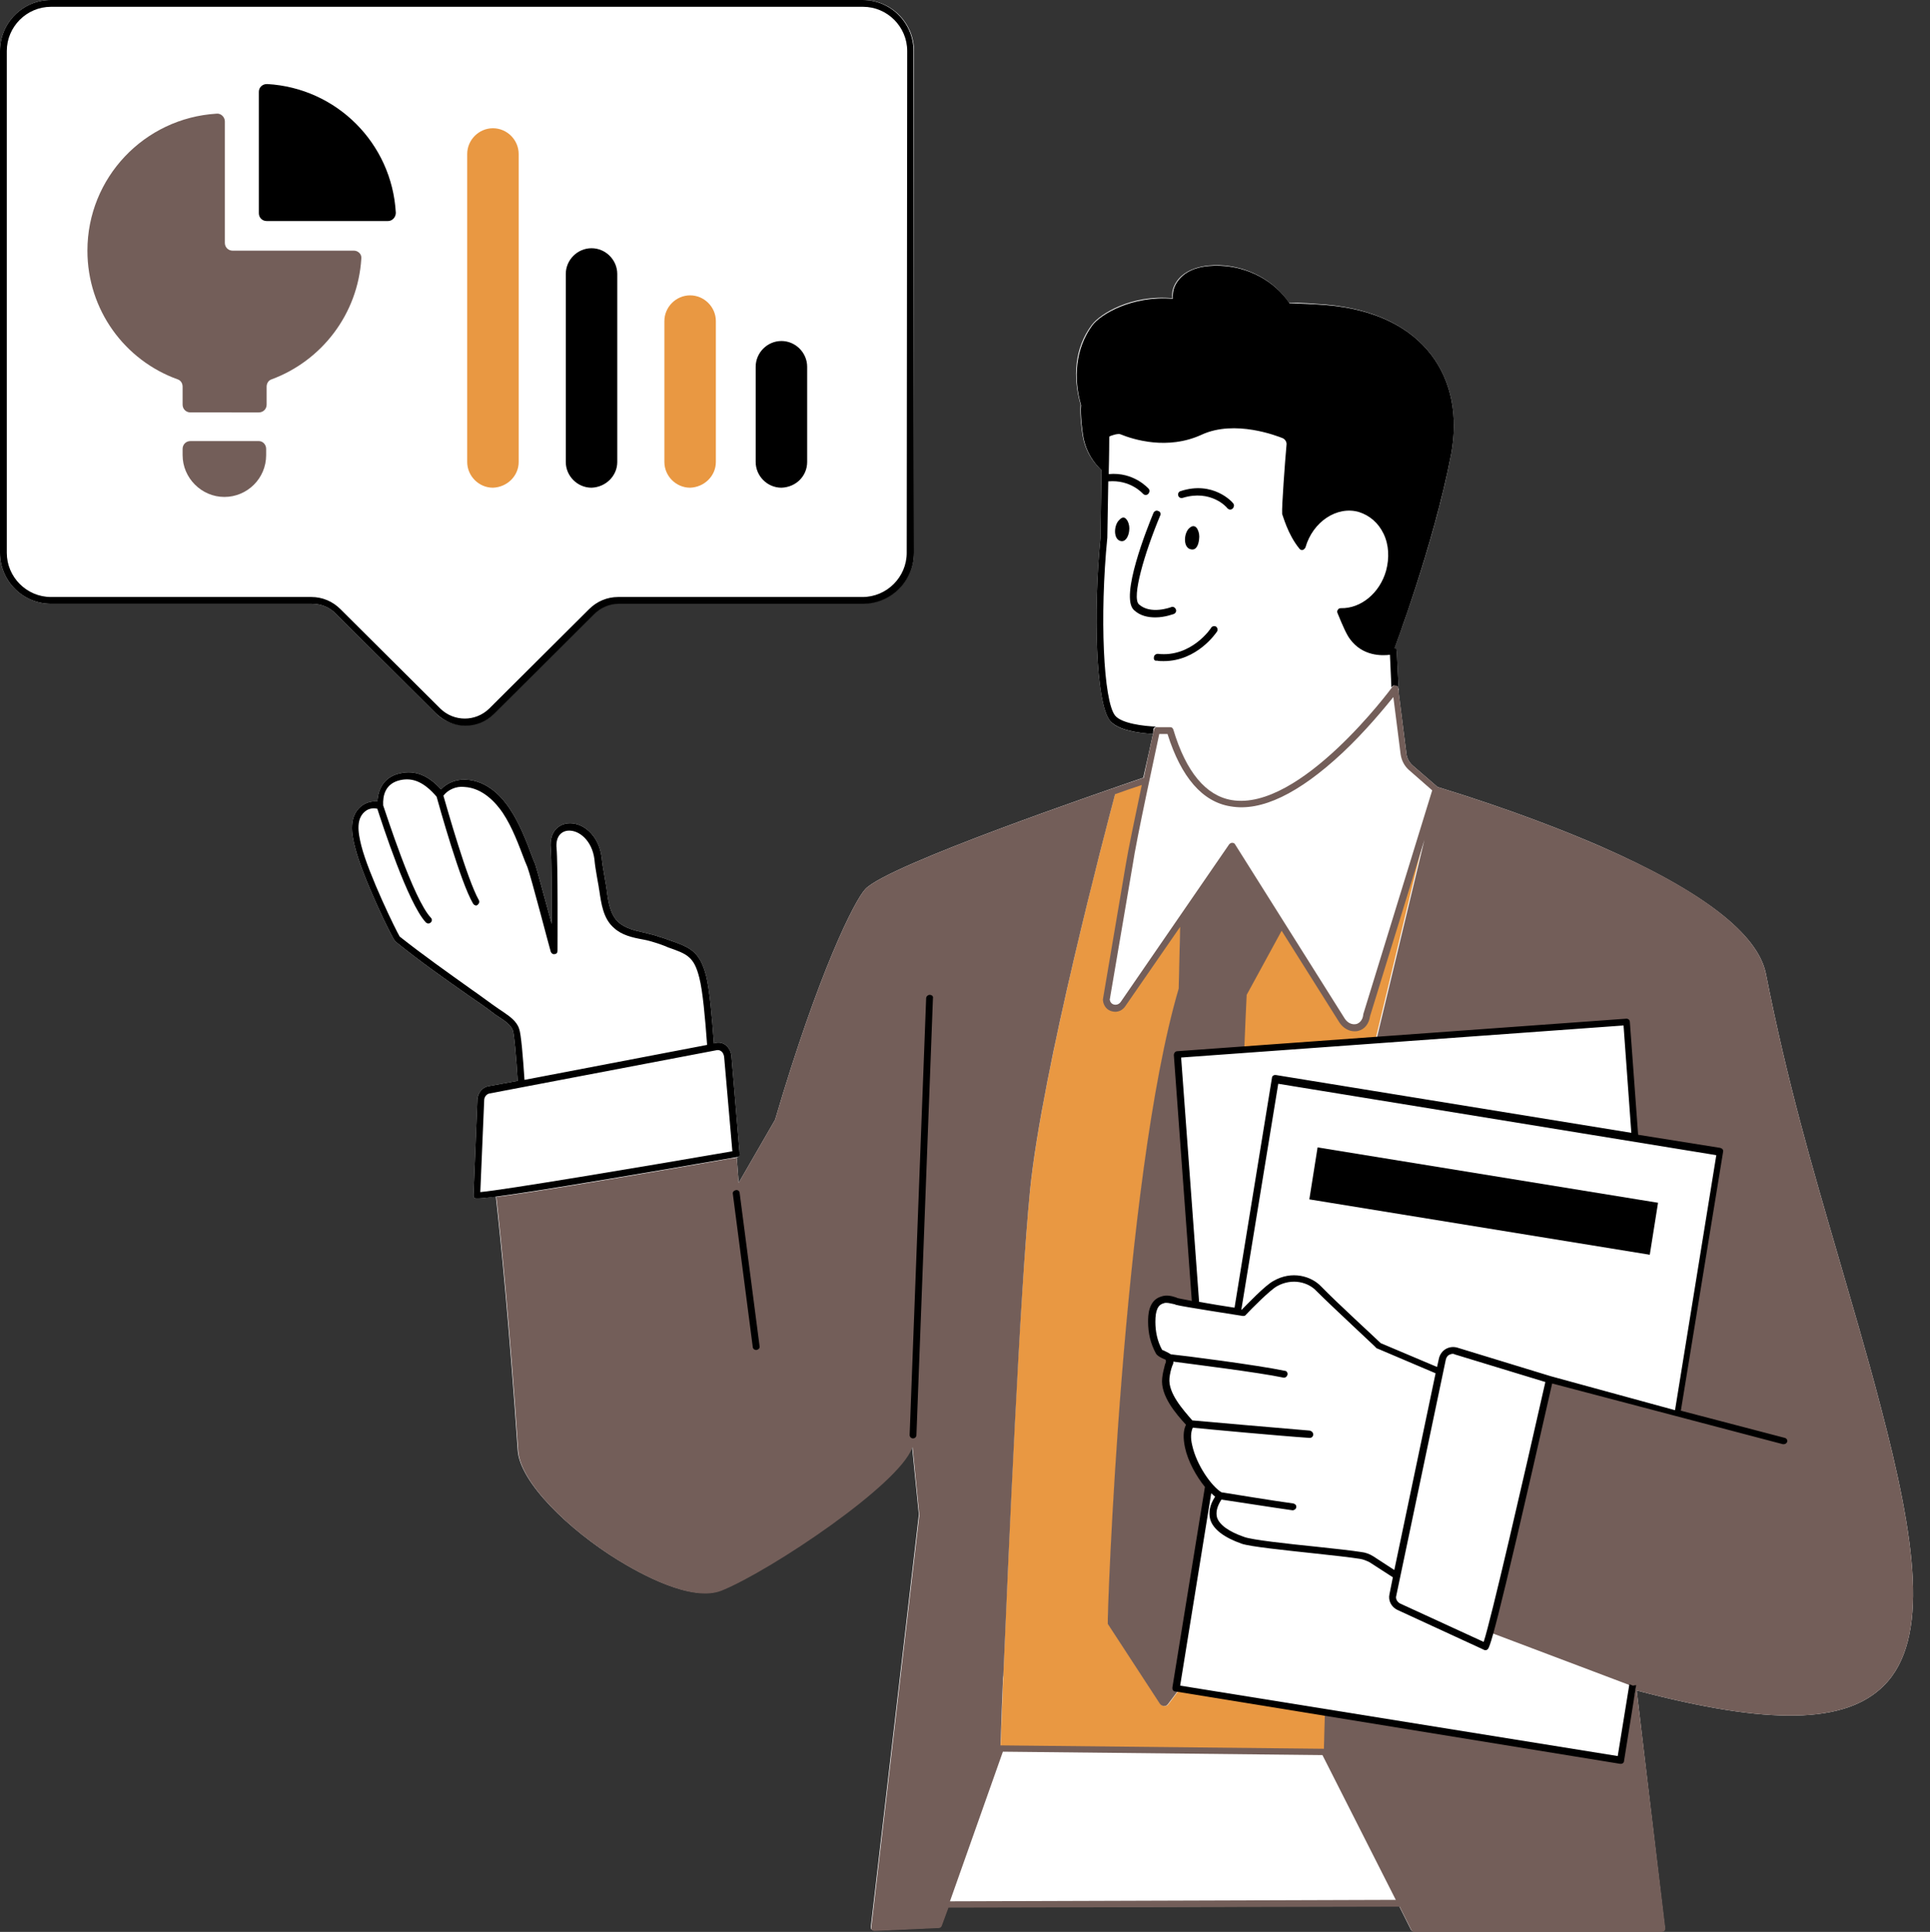
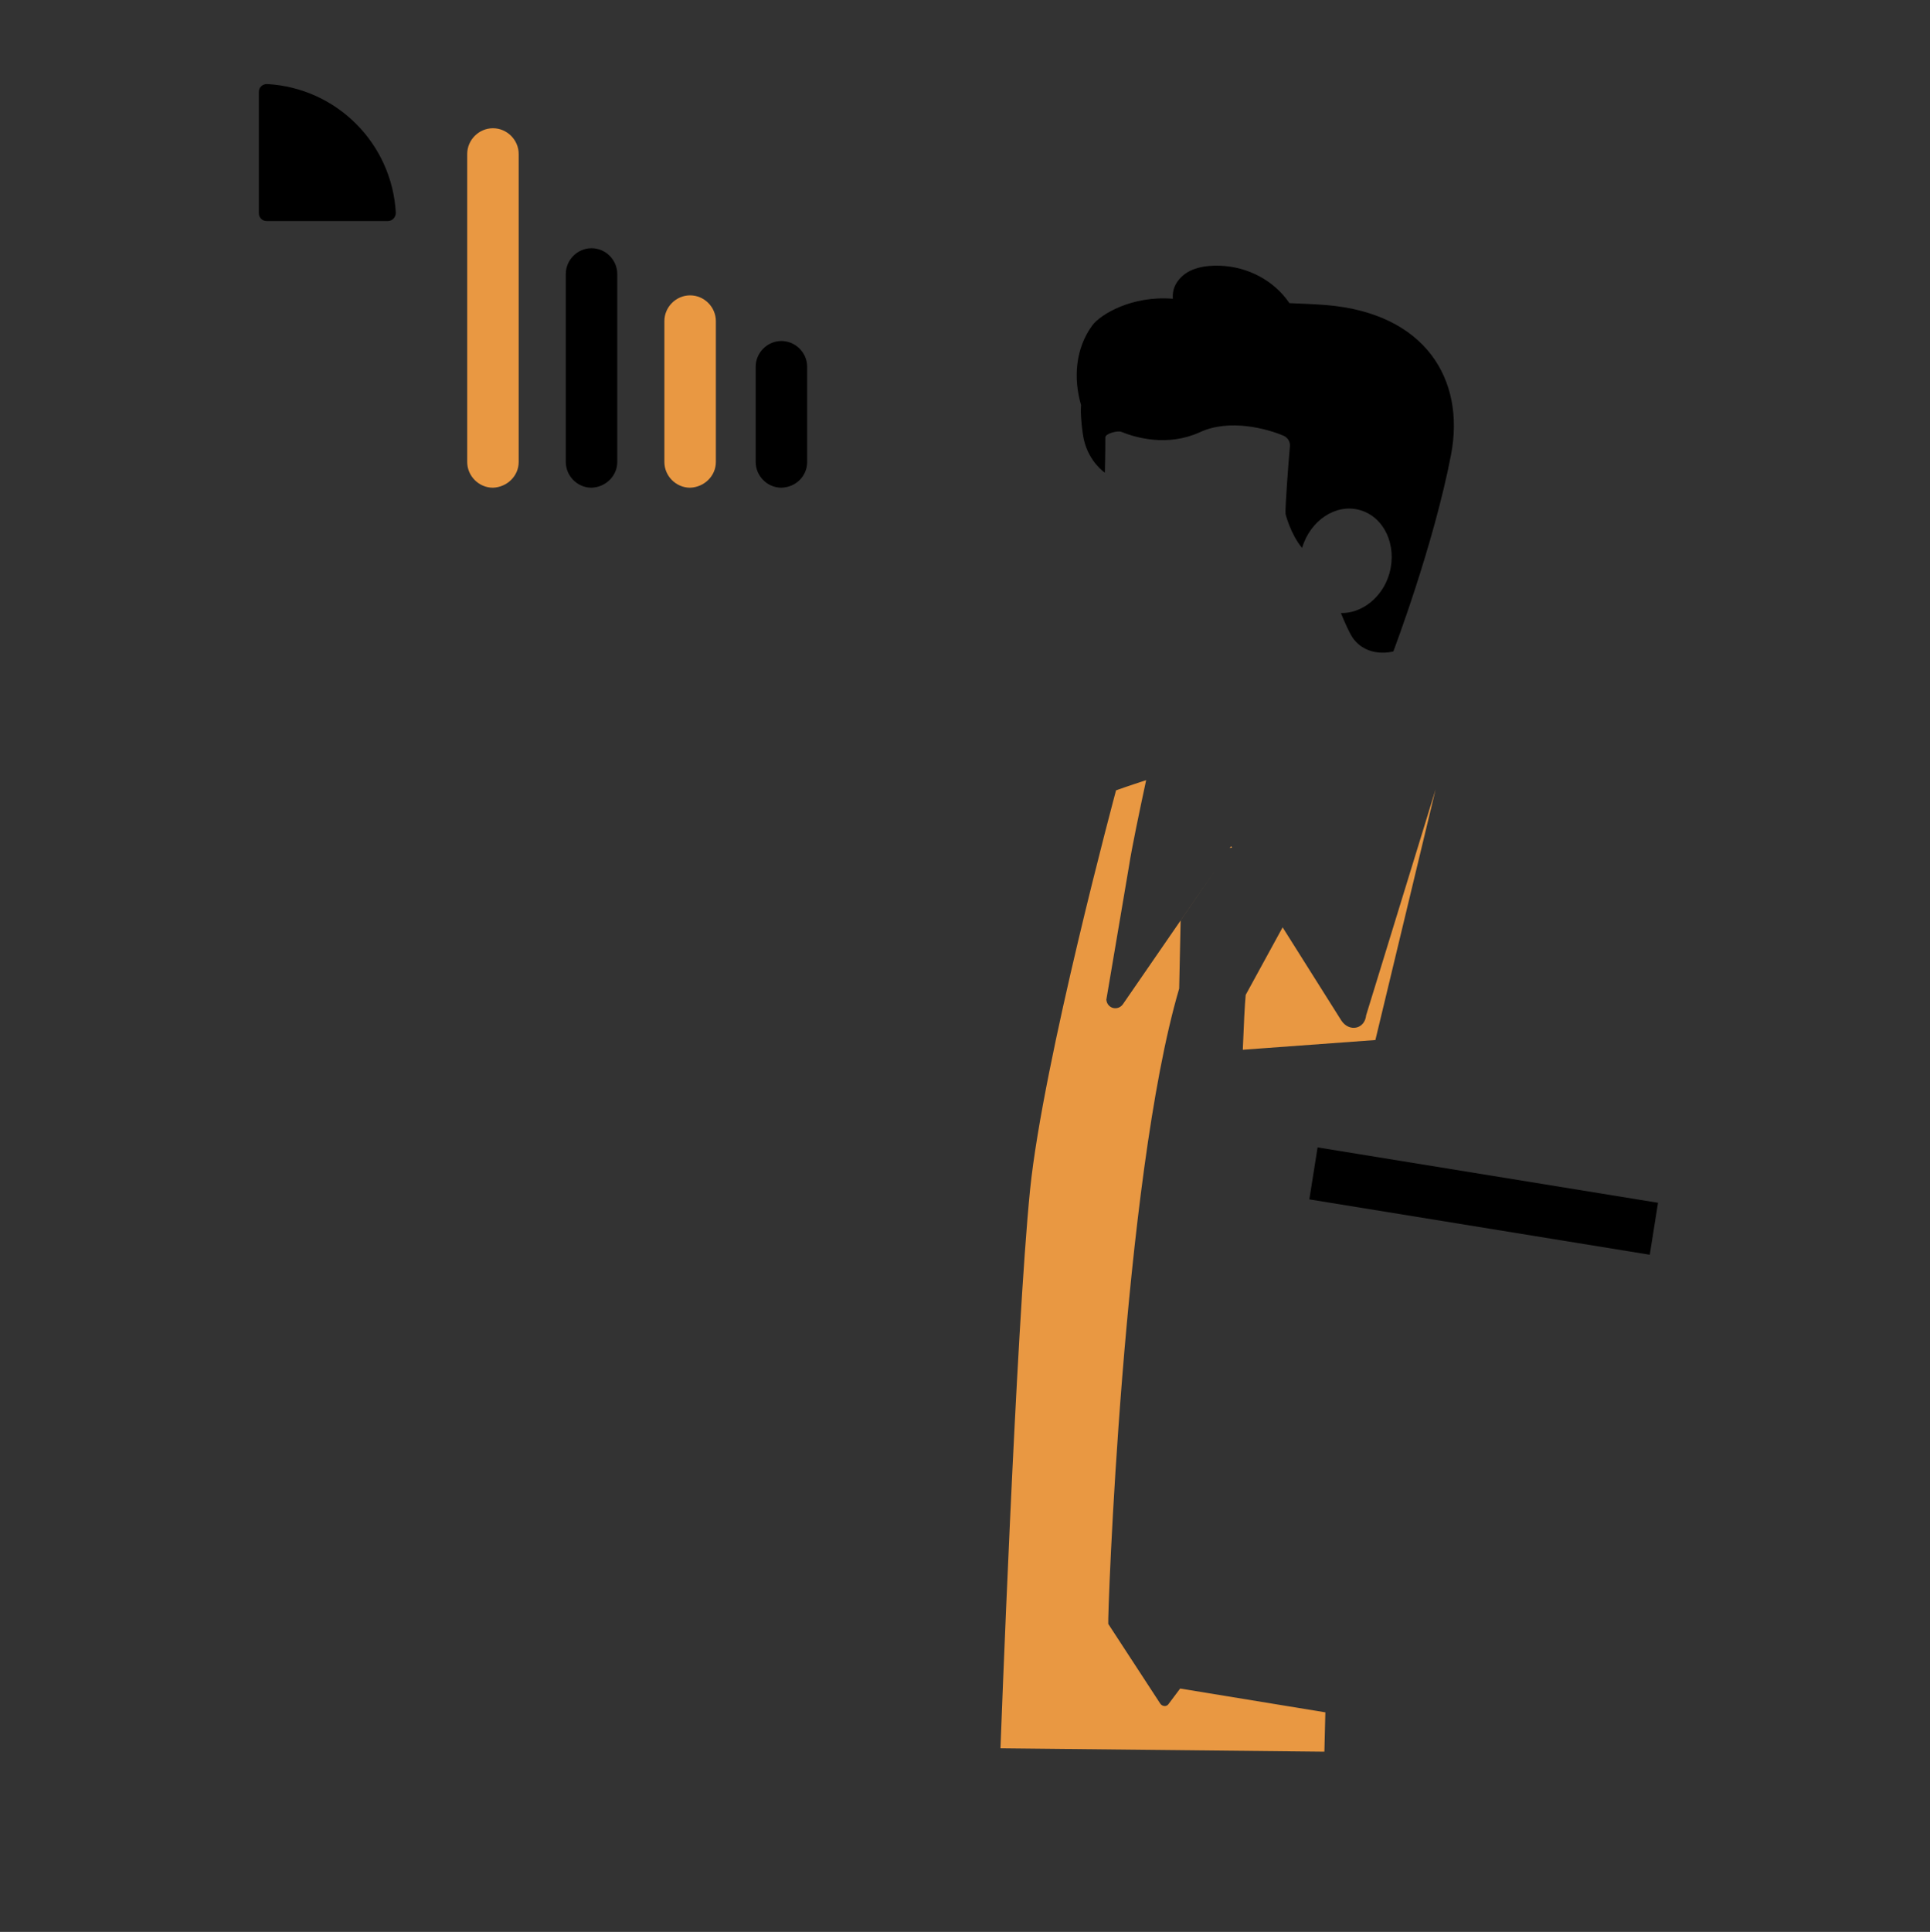
<svg xmlns="http://www.w3.org/2000/svg" fill="#000000" height="397.7" preserveAspectRatio="xMidYMid meet" version="1" viewBox="0.0 0.0 397.4 397.7" width="397.4" zoomAndPan="magnify">
  <rect x="0.0" y="0.0" width="397.4" height="397.7" fill="#333333" stroke="none" />
  <g fill="#ffffff" id="change1_2">
-     <path d="M387.2,289.4c-2.9-11.1-5.9-21.1-8.7-30.8c-5.4-18.5-10.5-35.9-14.9-58.2c-1.7-8.2-13.1-17-34.1-26.2 c-6.9-3-18.2-7.5-33.5-12.2l-5.1-4.4c-0.7-0.6-1.2-1.5-1.3-2.4l-1.7-13.4c0,0,0,0,0,0c0,0.1,0,0.2,0.1,0.4l-0.4-8.1 c0-0.2-0.1-0.4-0.3-0.5c-0.1,0-0.1-0.1-0.2-0.1c1.4-3.7,8.5-23.1,11.7-40c2.9-15.4-5.3-29-25.8-30.8c-2.6-0.2-5.2-0.4-7.6-0.4 c-3.2-4.7-8.6-7.5-14.3-7.7c-2.9-0.1-6.4,0.5-8.4,2.8c-1.1,1.3-1.5,2.7-1.3,4c-8.4-0.8-14.9,3.2-16.6,5.5 c-3.6,4.8-3.9,10.8-2.3,16.4c-0.2,1.9,0.3,6,0.6,7.2c0.8,3.3,2.6,5.3,3.7,6.2c0,0.3,0,0.5,0,0.5l-0.2,13.5 c-1.5,15.1-1,33.8,1.9,37.6c1.5,2,5.7,2.6,8.9,2.8c-0.3,1.5-1.1,5-2,9C227,163,183,178,178.2,183c-2.2,2.3-9.6,16.9-18.6,47.5 l-7.5,13l-0.4-5.2c0,0,0,0,0,0c0.4-0.1,0.6-0.4,0.6-0.8l-1.7-20.2c-0.1-0.8-0.5-1.6-1.1-2.1c-0.6-0.5-1.4-0.7-2.2-0.5l-0.3,0.1 c-0.4-5.5-0.9-11.1-1.6-13.9c-1.3-5.1-3.4-5.9-7.4-7.3c-0.6-0.2-1.3-0.5-2.1-0.7c-1-0.4-2.1-0.6-3.2-0.9c-1.9-0.4-3.9-0.9-5.3-2.1 c-1.8-1.6-2.2-4.4-2.5-6.9c-0.1-0.4-0.1-0.8-0.2-1.2c-0.1-0.6-0.2-1.2-0.3-1.8c-0.2-1.1-0.4-2.3-0.5-3.4c-0.6-4.9-4.1-7.4-7-7.1 c-1.8,0.2-3.8,1.6-3.5,5.1c0.2,1.9,0.2,10.1,0.2,15.6c-1.3-4.7-3-11.1-3.4-12.3l-0.5-1.2c-1.3-3.5-2.7-7.2-4.8-10.3 c-1.4-2.1-4.4-5.7-9-5.9c-2-0.1-3.9,0.7-5.1,2c-2.6-2.9-5.4-4-8.4-3.3c-2.9,0.6-4.5,2.7-4.7,5.8c-1-0.1-1.9,0.1-2.8,0.6 c-3.4,2.1-2.4,6.4-1.8,8.8c1.5,6.1,7.7,18.9,8.3,19.4c4.8,3.9,9.9,7.5,14.9,11c1.9,1.3,3.8,2.6,5.6,4c0.3,0.2,0.6,0.4,0.9,0.6 c1.1,0.7,2.4,1.6,2.8,2.7c0.3,0.9,0.7,5.5,1,10.4l-6,1.1c0,0,0,0,0,0c-1.3,0.2-2.2,1.4-2.3,2.7L97.5,246c0,0.2,0,0.5,0.2,0.6 c0.1,0.1,0.1,0.1,0.7,0.1c0.6,0,1.6-0.1,3.7-0.4c1,9,2.7,25.8,4.5,52.2c0.4,6.7,10.7,16.5,20.6,22.6c4.4,2.7,15.2,8.8,21.4,6.2 c10.2-4.2,36.3-21.7,39.1-29.3c0-0.1,0.1-0.1,0.1-0.2l1.4,14l-9.9,84.9c0,0.2,0,0.4,0.2,0.5c0.1,0.1,0.3,0.2,0.5,0.2c0,0,0,0,0,0 l13.2-0.6c0.3,0,0.5-0.2,0.6-0.4l1.4-3.8l92.9-0.2l2.4,4.8c0.1,0.2,0.3,0.4,0.6,0.4h51c0.2,0,0.4-0.1,0.5-0.2 c0.1-0.1,0.2-0.3,0.2-0.5L337,348c27.3,7.2,43,6.9,50.9-1C397.4,337.5,394.5,317.1,387.2,289.4z M287.6,141.2 c0.2,0.1,0.3,0.4,0.3,0.5C287.9,141.5,287.8,141.4,287.6,141.2C287.6,141.2,287.6,141.2,287.6,141.2z M229.6,163.5L229.6,163.5 C229.6,163.5,229.6,163.5,229.6,163.5C229.6,163.5,229.6,163.5,229.6,163.5z M287.4,391.2L287.4,391.2L287.4,391.2L287.4,391.2z M336.2,347.1L336.2,347.1C336.2,347.1,336.2,347.1,336.2,347.1L336.2,347.1z" />
-     <path d="M95.8,149.3c2.2,0,4.3-0.8,6-2.5l20.6-20.5c1.3-1.3,3.1-2.1,5-2.1h50.3c5.8,0,10.5-4.7,10.5-10.5V10.5h0 c0-5.8-4.7-10.5-10.5-10.5H10.5C4.7,0,0,4.7,0,10.5v103.3c0,5.8,4.7,10.5,10.5,10.5h53.7c1.9,0,3.7,0.7,5,2.1l20.6,20.5 C91.4,148.5,93.6,149.3,95.8,149.3z" />
-   </g>
+     </g>
  <g id="change1_1">
-     <path d="M177.6,0.7H10.5c-5.4,0-9.8,4.4-9.8,9.8v103.3c0,5.4,4.4,9.8,9.8,9.8h53.7c2.1,0,4,0.8,5.5,2.3l20.6,20.5 c3,3,8,3,11,0l20.6-20.5c1.5-1.5,3.4-2.3,5.5-2.3h50.3c5.4,0,9.8-4.4,9.8-9.8V10.5C187.4,5.1,183,0.7,177.6,0.7z M54.8,93.7 c0,4.8-3.9,8.6-8.6,8.6s-8.6-3.9-8.6-8.6v-1.3c0-0.9,0.7-1.6,1.6-1.6h14.1c0.9,0,1.6,0.7,1.6,1.6C54.8,92.4,54.8,93.7,54.8,93.7z M55.9,78.1c-0.6,0.2-1,0.8-1,1.5v3.7c0,0.9-0.7,1.6-1.6,1.6H39.2c-0.9,0-1.6-0.7-1.6-1.6v-3.7c0-0.7-0.4-1.3-1-1.5 C25.7,74.2,18,63.8,18,51.6c0-15,11.7-27.3,26.6-28.2c0.9-0.1,1.7,0.7,1.7,1.6v25c0,0.9,0.7,1.6,1.6,1.6h25c0.9,0,1.6,0.8,1.6,1.7 C73.7,64.7,66.2,74.3,55.9,78.1z M79.9,45.5h-25c-0.9,0-1.6-0.7-1.6-1.6v-25c0-0.9,0.8-1.6,1.7-1.6c14.3,0.8,25.7,12.2,26.5,26.5 C81.5,44.8,80.8,45.5,79.9,45.5z M106.8,95.1c0,2.9-2.4,5.3-5.3,5.3s-5.3-2.4-5.3-5.3V31.7c0-2.9,2.4-5.3,5.3-5.3s5.3,2.4,5.3,5.3 V95.1z M127.1,95.1c0,2.9-2.4,5.3-5.3,5.3l0,0c-2.9,0-5.3-2.4-5.3-5.3V56.4c0-2.9,2.4-5.3,5.3-5.3l0,0c2.9,0,5.3,2.4,5.3,5.3V95.1z M147.4,95.1c0,2.9-2.4,5.3-5.3,5.3s-5.3-2.4-5.3-5.3v-29c0-2.9,2.4-5.3,5.3-5.3s5.3,2.4,5.3,5.3V95.1z M166.2,95.1 c0,2.9-2.4,5.3-5.3,5.3l0,0c-2.9,0-5.3-2.4-5.3-5.3V75.5c0-2.9,2.4-5.3,5.3-5.3l0,0c2.9,0,5.3,2.4,5.3,5.3V95.1z M272.3,361.3 l15.5,30.5l-92.4,0.2l11.1-31.5L272.3,361.3z M272.9,352.5L272.9,352.5l-0.2,7.4L272.9,352.5z M229.1,147.9 c-2.8-3.5-3.2-22.1-1.7-37.1l0.2-13.6c0,0,0.1-3.7,0.1-7.3c0-0.8,2.5-1.4,3.3-1.1c2.9,1.2,9.5,3.1,16.1,0.1 c6.2-2.8,14.1-0.6,17.3,0.7c0.9,0.4,1.4,1.2,1.3,2.2c-0.3,3.2-1,12.7-0.9,13.9c0,0,1,4,3.4,7c1.7-5.7,7-9.1,11.9-7.8 c5,1.4,7.7,7.2,6.1,13c-1.4,5-5.6,8.3-10,8.2c0.9,2.3,1.8,4.3,2.5,5.2c3.1,4.2,8.3,2.7,8.3,2.7l0.4,7.7l0,0l1.7,13.5 c0.1,1.1,0.7,2.1,1.5,2.8l5.2,4.4c0,0-14.3,46.5-14.3,46.5c-0.3,2.9-3.5,3.5-5.1,1.1l-22.6-35.9l-22.3,32.4c-1,1.6-3.3,1.1-3.5-0.8 l4.7-27.7c1-6.2,5.8-27.7,5.8-27.7l0.1,0C235.3,150.3,230.6,149.8,229.1,147.9z M306.8,336c3-11.4,12.3-52,12.3-52l0,0l26.3,6.9 l8.8-53.9l-17.4-2.8l-1.7-23.7l-92.5,6.7l3.7,51.5c-2-0.3-3.6-0.6-4-0.7c-0.9-0.3-1.9-0.6-2.9-0.3c-1.9,0.6-2.2,2.8-2.2,4.5 c0,2.1,0.5,4.3,1.5,6.2c0.2,0.4,1.9,0.9,2.1,1.3c0.3,0.6,0.2,0.8,0,1.4c-0.3,0.9-0.5,1.8-0.6,2.7c-0.3,3.4,2.7,6.9,5,9.5 c-1.9,2.8,0.8,9.1,3.7,12.6l0,0.3l-6.7,41.4l91.6,14.9l2.5-15.3l0,0L306.8,336z M271.2,236.2l70.1,11.4l-1.7,10.7l-70.1-11.4 L271.2,236.2z M149.9,217.4l1.7,20.2c0,0-53.5,9.3-53.4,8.6l0.8-19.7c0-1,0.8-1.9,1.7-2l6.6-1.3c-0.3-4.6-0.8-10.1-1.1-11.2 c-0.5-1.7-2.6-2.7-4-3.7c-6.8-4.9-13.9-9.7-20.5-15c-0.3-0.2-6.5-12.7-8-19c-0.6-2.7-1.4-6.3,1.5-8c1.1-0.7,2.2-0.7,3.2-0.3 c-0.2-2.7,0.8-5.3,4.1-6c3.5-0.8,6.2,1.2,8.3,3.7c1-1.6,3-2.5,5.1-2.4c3.6,0.2,6.5,2.7,8.4,5.6c2.3,3.4,3.7,7.5,5.2,11.4 c0.7,1.8,4.8,17.4,4.8,17.4s0.1-18.1-0.2-21.1c-0.6-6.6,8.2-5.7,9.2,2.2c0.2,1.7,0.5,3.5,0.8,5.2c0.4,2.8,0.6,6.4,2.9,8.5 c2.3,2.1,5.9,2,8.7,3.1c5.6,2.1,7.6,2,9.1,7.5c0.8,2.9,1.3,8.8,1.6,14.5l1.1-0.2C148.6,215.2,149.8,216.1,149.9,217.4z" fill="#ffffff" />
-   </g>
+     </g>
  <g id="change2_1">
    <path d="M298.8,93.5c-3.6,18.8-11.9,40.6-11.9,40.6s-5.2,1.5-8.3-2.7c-0.7-1-1.6-3-2.5-5.2c4.3,0.1,8.6-3.2,10-8.2 c1.6-5.8-1.1-11.6-6.1-13c-4.9-1.4-10.2,2.1-11.9,7.8c-2.4-2.9-3.4-7-3.4-7c-0.1-1.2,0.6-10.7,0.9-13.9c0.1-0.9-0.4-1.8-1.3-2.2 c-3.3-1.4-11.1-3.6-17.3-0.7c-6.6,3-13.2,1.1-16.1-0.1c-0.7-0.3-3.2,0.3-3.3,1.1c0,3.6-0.1,7.3-0.1,7.3s-3.2-2.1-4.3-6.7 c-0.3-1.2-0.8-5.3-0.6-7.2c-1.6-5.5-1.2-11.6,2.3-16.4c1.7-2.3,8.2-6.2,16.6-5.5c-0.1-1.4,0.2-2.7,1.3-4c2-2.4,5.4-2.9,8.4-2.8 c5.7,0.2,11.1,3,14.3,7.7c2.5,0.1,5,0.2,7.6,0.4C293.5,64.5,301.7,78.1,298.8,93.5z M341.4,247.6l-70.1-11.4l-1.7,10.7l70.1,11.4 L341.4,247.6z M53.3,18.9v25c0,0.9,0.7,1.6,1.6,1.6h25c0.9,0,1.6-0.8,1.6-1.7c-0.8-14.3-12.2-25.7-26.5-26.5 C54,17.3,53.3,18,53.3,18.9z M127.1,95.1V56.4c0-2.9-2.4-5.3-5.3-5.3l0,0c-2.9,0-5.3,2.4-5.3,5.3v38.7c0,2.9,2.4,5.3,5.3,5.3l0,0 C124.7,100.3,127.1,98,127.1,95.1z M166.2,95.1V75.5c0-2.9-2.4-5.3-5.3-5.3l0,0c-2.9,0-5.3,2.4-5.3,5.3v19.6c0,2.9,2.4,5.3,5.3,5.3 l0,0C163.9,100.3,166.2,98,166.2,95.1z" fill="#000000" />
  </g>
  <g id="change3_1">
    <path d="M272.9,352.5l-0.2,8.1l-66.7-0.7c0,0,3.2-86.3,6.1-115c2.7-26.5,17.7-82.2,17.7-82.2c2.8-1,5-1.7,6.2-2.1 c-1.4,6.5-3,14.2-3.5,17.5l-4.7,27.7c0.2,1.9,2.5,2.4,3.5,0.8l19.3-28l-7.5,10.9l-0.3,14c-11.6,39.4-14.8,130.3-14.6,130.8 l10.7,16.4c0.4,0.6,1.3,0.7,1.7,0.1l2.4-3.2L272.9,352.5z M261.9,187.6l2.1,3.4l0,0L261.9,187.6z M255.9,216.1l27.3-2l12.4-51.6 c0,0-14.3,46.5-14.3,46.5c-0.3,2.9-3.5,3.5-5.1,1.1l-12.1-19.2l-7.6,13.9C256.3,206.9,256.1,210.9,255.9,216.1z M253.7,174.5 l-0.2-0.3l-0.3,0.4C253.4,174.5,253.6,174.5,253.7,174.5z M106.8,95.1V31.7c0-2.9-2.4-5.3-5.3-5.3l0,0c-2.9,0-5.3,2.4-5.3,5.3v63.4 c0,2.9,2.4,5.3,5.3,5.3l0,0C104.4,100.3,106.8,98,106.8,95.1z M147.4,95.1v-29c0-2.9-2.4-5.3-5.3-5.3l0,0c-2.9,0-5.3,2.4-5.3,5.3v29 c0,2.9,2.4,5.3,5.3,5.3l0,0C145,100.3,147.4,98,147.4,95.1z" fill="#e99842" />
  </g>
  <g id="change4_1">
-     <path d="M387.2,289.4c-2.9-11.1-5.9-21.1-8.7-30.8c-5.4-18.5-10.5-35.9-14.9-58.2c-1.7-8.2-13.1-17.1-34.1-26.2 c-6.9-3-18.2-7.5-33.5-12.2l-5.1-4.4c-0.7-0.6-1.2-1.5-1.3-2.4l-1.7-13.5c0-0.3-0.2-0.5-0.5-0.6c-0.3-0.1-0.5,0-0.7,0.3 c-0.2,0.3-19,25.7-33.1,23.3c-5.3-0.9-9.4-5.8-12-14.5c-0.1-0.3-0.3-0.5-0.6-0.5l-2.7,0c-0.4,0-0.6,0.2-0.7,0.5c0,0.1-1,4.5-2.1,9.9 C227,163,183,178,178.2,183c-2.2,2.3-9.6,16.9-18.6,47.5l-7.5,13l-0.4-5.2c-0.5,0.1-0.9,0.2-1.3,0.2l0,0 c-29.8,5.2-42.7,7.2-48.2,7.9c1,9,2.7,25.8,4.5,52.2c0.4,6.7,10.7,16.5,20.6,22.6c4.4,2.7,15.2,8.8,21.4,6.2 c10.2-4.2,36.3-21.7,39.1-29.3c0-0.1,0.1-0.1,0.1-0.2l1.4,14l-9.9,84.9c0,0.2,0,0.4,0.2,0.5c0.1,0.1,0.3,0.2,0.5,0.2c0,0,0,0,0,0 l13.2-0.6c0.3,0,0.5-0.2,0.6-0.4l1.4-3.8l92.9-0.2l2.4,4.8c0.1,0.2,0.3,0.4,0.6,0.4h51c0.2,0,0.4-0.1,0.5-0.2 c0.1-0.1,0.2-0.3,0.2-0.5L337,348c27.3,7.2,43,6.9,50.9-1C397.4,337.5,394.5,317.1,387.2,289.4z M238.7,151.1l1.7,0 c2.8,8.9,7.2,14,13,14.9c6.3,1.1,14-2.6,23-11c4.8-4.5,8.7-9.3,10.5-11.5l1.5,11.8c0.2,1.3,0.8,2.4,1.7,3.2l4.8,4.2l-14.2,46.1 c0,0,0,0.1,0,0.1c-0.1,1-0.7,1.7-1.4,1.9c-0.9,0.2-1.8-0.2-2.4-1.1l-22.6-35.9c-0.1-0.2-0.3-0.3-0.6-0.3c0,0,0,0,0,0 c-0.2,0-0.4,0.1-0.6,0.3l-22.3,32.4c-0.4,0.6-1,0.7-1.4,0.6c-0.5-0.1-0.8-0.5-0.9-1l4.7-27.6C234,172.7,238,154.5,238.7,151.1z M195.6,391.4l10.9-30.8l65.8,0.7l15.1,29.8L195.6,391.4z M345.3,290.9l-26.3-6.9h0c0,0-9.2,40.6-12.3,52l29.4,11.1l0,0 c0.2,0.1,0.5,0.1,0.7,0.2l-0.4,2.4l-0.3-2.5l-2.5,15.3l-60.8-9.9l-0.2,7.4c0,0,0,0,0,0l-66.6-0.7c0.1-1.7,0.2-6.3,0.5-13l0,0 c0-0.4,0-0.9,0.1-1.4l0,0c1.1-26,3.4-78.8,5.5-100c2.5-24.7,15.7-74.6,17.5-81.4c1.9-0.7,3.7-1.3,5.5-1.9 c-1.3,6.2-2.8,13.3-3.3,16.4l-4.7,27.7c0,0.1,0,0.1,0,0.2c0.1,1.2,0.9,2.1,1.9,2.3c1.1,0.3,2.2-0.2,2.8-1.2l11.2-16.2l-0.3,12.7 c-11.6,39.4-14.8,130.3-14.6,130.8l10.7,16.4c0.4,0.6,1.3,0.7,1.7,0.1l2.4-3.2l-0.6-0.1l6.7-41.4l0-0.3c-3-3.5-5.7-9.7-3.7-12.6 c-2.3-2.5-5.4-6-5-9.5c0.1-1,0.3-1.8,0.6-2.7c0.2-0.7,0.3-0.8,0-1.4c-0.2-0.5-1.8-0.9-2.1-1.3c-1-1.9-1.5-4-1.5-6.2 c0-1.7,0.3-3.9,2.2-4.5c1-0.3,2,0,2.9,0.3c0.4,0.1,2,0.4,4,0.7l-3.7-51.5l13.5-1c0.2-5.2,0.4-9.2,0.5-11.3l7.2-13.2l11.9,18.9 c0.8,1.2,2,1.8,3.1,1.8c0.3,0,0.5,0,0.8-0.1c1.3-0.3,2.2-1.5,2.4-3l11.2-36.3l-9.9,41.2l51.8-3.7l1.7,23.7l17.4,2.8L345.3,290.9z M54.8,92.4v1.3c0,4.8-3.9,8.6-8.6,8.6s-8.6-3.9-8.6-8.6v-1.3c0-0.9,0.7-1.6,1.6-1.6h14.1C54.1,90.8,54.8,91.5,54.8,92.4z M74.4,53.2c-0.7,11.5-8.2,21.1-18.5,24.9c-0.6,0.2-1,0.8-1,1.5v3.7c0,0.9-0.7,1.6-1.6,1.6H39.2c-0.9,0-1.6-0.7-1.6-1.6v-3.7 c0-0.7-0.4-1.3-1-1.5C25.7,74.2,18,63.8,18,51.6c0-15,11.7-27.3,26.6-28.2c0.9-0.1,1.7,0.7,1.7,1.6v25c0,0.9,0.7,1.6,1.6,1.6h25 C73.7,51.6,74.5,52.3,74.4,53.2z" fill="#735e59" />
-   </g>
+     </g>
  <g id="change5_1">
-     <path d="M188.1,10.5c0-5.8-4.7-10.5-10.5-10.5H10.5C4.7,0,0,4.7,0,10.5v103.3c0,5.8,4.7,10.5,10.5,10.5h53.7c1.9,0,3.7,0.7,5,2.1 l20.6,20.5c1.7,1.6,3.8,2.5,6,2.5s4.3-0.8,6-2.5l20.6-20.5c1.3-1.3,3.1-2.1,5-2.1h50.3c5.8,0,10.5-4.7,10.5-10.5L188.1,10.5 L188.1,10.5z M186.7,113.8c0,5-4.1,9.1-9.1,9.1h-50.3c-2.3,0-4.4,0.9-6,2.5l-20.6,20.5c-2.8,2.7-7.2,2.7-10,0l-20.6-20.5 c-1.6-1.6-3.7-2.5-6-2.5H10.5c-5,0-9.1-4.1-9.1-9.1V10.5c0-5,4.1-9.1,9.1-9.1h167.2c5,0,9.1,4.1,9.1,9.1L186.7,113.8L186.7,113.8z M192.1,205.5l-3.4,89.9c0,0.4-0.3,0.7-0.7,0.7c0,0,0,0,0,0c-0.4,0-0.7-0.3-0.7-0.7l3.4-89.9c0-0.4,0.4-0.7,0.7-0.7 C191.9,204.8,192.2,205.1,192.1,205.5z M152.3,237.5l-1.7-20.2c-0.1-0.8-0.5-1.6-1.1-2.1c-0.6-0.5-1.4-0.7-2.2-0.5l-0.3,0.1 c-0.4-5.5-0.9-11.1-1.6-13.9c-1.3-5.1-3.4-5.9-7.4-7.3c-0.6-0.2-1.3-0.5-2.1-0.7c-1-0.4-2.1-0.6-3.2-0.9c-1.9-0.4-3.9-0.9-5.3-2.1 c-1.8-1.6-2.2-4.4-2.5-6.9c-0.1-0.4-0.1-0.8-0.2-1.2c-0.1-0.6-0.2-1.2-0.3-1.8c-0.2-1.1-0.4-2.3-0.5-3.4c-0.6-4.9-4.1-7.4-7-7.1 c-1.8,0.2-3.8,1.6-3.5,5.1c0.2,1.9,0.2,10.1,0.2,15.6c-1.3-4.7-3-11.1-3.4-12.3l-0.5-1.2c-1.3-3.5-2.7-7.2-4.8-10.3 c-1.4-2.1-4.4-5.7-9-5.9c-2-0.1-3.9,0.7-5.1,2c-2.6-2.9-5.4-4-8.4-3.3c-2.9,0.6-4.5,2.7-4.7,5.8c-1-0.1-1.9,0.1-2.8,0.6 c-3.4,2.1-2.4,6.4-1.8,8.8c1.5,6.1,7.7,18.9,8.3,19.4c4.8,3.9,9.9,7.5,14.9,11c1.9,1.3,3.8,2.6,5.6,4c0.3,0.2,0.6,0.4,0.9,0.6 c1.1,0.7,2.4,1.6,2.8,2.7c0.3,0.9,0.7,5.5,1,10.4l-6,1.1c0,0,0,0,0,0c-1.3,0.2-2.2,1.4-2.3,2.7L97.5,246c0,0.2,0,0.5,0.2,0.6 c0.1,0.1,0.2,0.1,0.7,0.1c2.1,0,11.1-1.2,53.3-8.5C152.1,238.2,152.4,237.9,152.3,237.5z M103.6,208.3c-0.3-0.2-0.6-0.4-0.9-0.6 c-1.9-1.3-3.7-2.7-5.6-4c-4.9-3.5-10-7.1-14.8-10.9c-0.7-1.1-6.4-12.8-7.9-18.7c-0.7-2.8-1.2-5.8,1.1-7.3c0.7-0.4,1.5-0.5,2.2-0.3 c0.9,2.8,6.3,19.5,10,23.4c0.1,0.1,0.3,0.2,0.5,0.2c0.2,0,0.4-0.1,0.5-0.2c0.3-0.3,0.3-0.7,0-1c-3.6-3.8-9.3-21.7-9.8-23.1 c-0.1-2,0.4-4.5,3.5-5.2c2.7-0.6,5,0.5,7.5,3.4c0.5,1.8,4.9,17.6,7.5,22c0.1,0.2,0.4,0.4,0.6,0.4c0.1,0,0.2,0,0.3-0.1 c0.3-0.2,0.5-0.6,0.3-1c-2.4-4.2-6.6-19.1-7.3-21.5c0.9-1.2,2.6-2,4.3-1.8c3.9,0.2,6.6,3.4,7.9,5.3c2,3,3.3,6.6,4.6,10l0.5,1.2 c0.7,1.8,4.7,17.2,4.8,17.4c0.1,0.3,0.4,0.6,0.8,0.5c0.4,0,0.6-0.3,0.6-0.7c0-0.7,0.1-18.1-0.2-21.1c-0.2-2.1,0.7-3.4,2.3-3.6 c2.3-0.2,5,2,5.5,5.9c0.1,1.2,0.3,2.3,0.5,3.5c0.1,0.6,0.2,1.2,0.3,1.7c0.1,0.4,0.1,0.8,0.2,1.2c0.4,2.7,0.8,5.8,3,7.7 c1.6,1.5,3.8,2,6,2.4c1.1,0.2,2.1,0.5,3,0.8c0.8,0.3,1.5,0.5,2.1,0.8c4,1.4,5.4,1.9,6.5,6.3c0.7,2.7,1.2,8.3,1.6,13.8l-37.6,7.2 c-0.3-4.5-0.7-9.5-1.1-10.5C106.4,210.2,104.9,209.2,103.6,208.3z M98.9,245.4l0.8-18.9c0-0.7,0.5-1.3,1.1-1.4l46.7-8.9 c0.4-0.1,0.7,0,1,0.2c0.3,0.2,0.5,0.6,0.6,1.1l1.7,19.5C131.6,240.3,103.6,245,98.9,245.4z M152.3,245.6l4.1,31.5 c0.1,0.4-0.2,0.7-0.6,0.8c0,0-0.1,0-0.1,0c-0.4,0-0.7-0.3-0.7-0.6l-4.1-31.5c-0.1-0.4,0.2-0.7,0.6-0.8 C151.9,244.9,152.3,245.2,152.3,245.6z M245.3,113.1c-1.7-0.2-1.6-3.2-0.5-4.3c0.9-0.9,1.5-0.4,1.8,0.2c0.3,0.6,0.4,1.3,0.3,2 C246.8,112,246.4,113.3,245.3,113.1z M243.5,102.5c-0.4,0.1-0.8-0.1-0.9-0.5c-0.1-0.4,0.1-0.8,0.5-0.9c6.7-2.2,10.7,2.3,10.8,2.5 c0.3,0.3,0.2,0.8-0.1,1.1c-0.1,0.1-0.3,0.2-0.5,0.2c-0.2,0-0.4-0.1-0.6-0.3C252.6,104.4,249.3,100.7,243.5,102.5z M232.2,107.3 c0.3,0.6,0.4,1.3,0.3,2c-0.1,0.9-0.6,2.2-1.6,2.1c-1.7-0.2-1.6-3.2-0.5-4.3C231.3,106.1,231.8,106.6,232.2,107.3z M238.9,106.1 c-3.3,7.9-5.9,16.9-4.4,18.3c2.4,2.2,6.6,0.6,6.6,0.6c0.4-0.2,0.8,0,1,0.4c0.2,0.4,0,0.8-0.4,1c-0.1,0-1.8,0.7-3.8,0.7 c-1.5,0-3.1-0.3-4.4-1.5c-3-2.7,2.8-17.1,4-20c0.2-0.4,0.6-0.6,1-0.4C238.9,105.3,239.1,105.8,238.9,106.1z M237.6,135.3 c0-0.4,0.4-0.7,0.8-0.7c6.9,0.8,11-5.3,11-5.4c0.2-0.3,0.7-0.4,1-0.2s0.4,0.7,0.2,1c-0.2,0.3-4.1,6.1-11,6.1c-0.5,0-0.9,0-1.4-0.1 C237.8,136.1,237.5,135.8,237.6,135.3z M367.5,296l-21.4-5.6l8.7-53.3c0.1-0.4-0.2-0.7-0.6-0.8l-16.9-2.7l-1.7-23.2 c0-0.2-0.1-0.4-0.2-0.5s-0.3-0.2-0.5-0.2l-92.5,6.7c-0.4,0-0.7,0.4-0.7,0.8l3.7,50.6c-1.5-0.3-2.7-0.5-3-0.6l-0.2-0.1 c-0.9-0.3-2-0.6-3.1-0.2c-2.7,0.8-2.7,4-2.7,5.2c0,2.3,0.5,4.5,1.6,6.5c0.2,0.4,0.7,0.7,1.3,1c0.2,0.1,0.7,0.3,0.7,0.3 c0.1,0.3,0.1,0.3,0,0.7l-0.1,0.2c-0.2,0.9-0.5,1.8-0.6,2.9c-0.4,3.6,2.8,7.3,4.9,9.6c-0.6,1.2-0.6,2.8-0.2,4.7 c0.6,2.8,2.3,5.9,4.1,8.1l-6.7,41.3c0,0.2,0,0.4,0.1,0.5c0.1,0.2,0.3,0.3,0.5,0.3l91.6,14.9c0,0,0.1,0,0.1,0c0.1,0,0.3,0,0.4-0.1 c0.2-0.1,0.3-0.3,0.3-0.5l2.5-15.6l-0.7,0.1l-0.7-0.3l-2.4,14.8L243,347l6.4-39.6c0.3,0.3,0.6,0.5,0.8,0.7c-1.1,1.7-1.4,3.2-1,4.7 c0.6,2,2.8,3.7,6.5,5c1.8,0.6,8.6,1.3,15.1,2c3.8,0.4,7.3,0.8,9.2,1.1c0.7,0.1,1.4,0.4,2,0.7l4.8,3.1l-0.7,3.5 c-0.3,1.3,0.4,2.6,1.6,3.2l17.8,8.2c0.1,0.1,0.3,0.1,0.4,0.1c0.1,0,0.2,0,0.3-0.1c0.5-0.2,1.1-0.5,13.4-54.8l47.5,12.5 c0.1,0,0.1,0,0.2,0c0.3,0,0.6-0.2,0.7-0.5C368.1,296.5,367.9,296.1,367.5,296z M243.2,217.7l91.1-6.6l1.6,22.1l-73.2-11.9 c-0.2,0-0.4,0-0.5,0.1c-0.2,0.1-0.3,0.3-0.3,0.5l-7.7,47.3c-2.1-0.3-5-0.8-7.3-1.2L243.2,217.7z M282.8,320.4 c-0.8-0.5-1.6-0.8-2.5-0.9c-1.9-0.3-5.5-0.7-9.3-1.1c-5.9-0.6-13.2-1.4-14.8-2c-3.2-1.1-5.1-2.5-5.6-4c-0.3-1.1,0-2.3,0.9-3.7 c2.1,0.3,11,1.7,14.6,2.2c0,0,0.1,0,0.1,0c0.3,0,0.7-0.3,0.7-0.6c0.1-0.4-0.2-0.7-0.6-0.8c-3.8-0.5-13.5-2.1-14.8-2.3 c-2.1-1.3-5.1-5.6-6-9.6c-0.4-1.6-0.3-2.8,0.1-3.7c2.9,0.3,18,1.7,24,2.1c0,0,0,0,0.1,0c0.4,0,0.7-0.3,0.7-0.7 c0-0.4-0.3-0.7-0.7-0.8c-6.2-0.5-21.9-1.9-24.2-2.1c-1.9-2.2-5-5.6-4.7-8.7c0.1-0.9,0.3-1.8,0.6-2.6l0.1-0.2 c0.1-0.2,0.1-0.4,0.1-0.6c3.7,0.5,17.5,2.2,22.7,3.3c0,0,0.1,0,0.1,0c0.3,0,0.6-0.2,0.7-0.6c0.1-0.4-0.2-0.8-0.5-0.8 c-5.7-1.2-21.3-3.2-23.5-3.4c-0.3-0.2-0.7-0.4-1.1-0.6c-0.2-0.1-0.6-0.3-0.7-0.3c-1-1.8-1.4-3.8-1.4-5.8c0,0,0,0,0,0 c0-2.3,0.5-3.5,1.7-3.8c0.2-0.1,0.4-0.1,0.6-0.1c0.5,0,1.1,0.2,1.7,0.3l0.2,0.1c1.4,0.4,13.3,2.2,13.8,2.3c0.2,0,0.5,0,0.6-0.2 c1.3-1.4,5-5.1,6.4-5.9c3.2-1.8,6.5-0.8,8.1,0.9c3.6,3.6,12.4,11.7,12.4,11.8c0.1,0.1,0.1,0.1,0.2,0.1l12,5.1l-8.5,40.5L282.8,320.4 z M305.5,338l-17.2-7.9c-0.6-0.3-1-1-0.8-1.6l10.2-48.6c0.1-0.4,0.3-0.8,0.7-1c0.2-0.1,0.5-0.2,0.7-0.2c0.1,0,0.3,0,0.4,0.1 l18.7,5.7C313.7,304.4,307,333.5,305.5,338z M319.3,283.3l-19.3-5.9c-0.8-0.2-1.6-0.1-2.3,0.3s-1.2,1.1-1.4,1.9l-0.4,1.8l-11.6-4.9 c-0.9-0.9-9-8.3-12.3-11.7c-2-2.1-6-3.3-9.8-1.1c-1.7,0.9-5.4,4.8-6.5,5.9c0,0-0.1,0-0.1,0l7.6-46.5l90.2,14.7l-8.5,52.5 L319.3,283.3z M237.4,151.1c-3.1-0.2-7.3-0.8-8.9-2.8c-2.9-3.8-3.4-22.5-1.9-37.6l0.2-13.5c0,0,0.1-3.7,0.1-7.3 c0-0.3,0.1-0.7,0.7-1.1c0.8-0.6,2.7-1,3.5-0.6c2.5,1,9.1,3.1,15.6,0.1c7.5-3.4,16.8,0.3,17.9,0.7c1.2,0.5,1.8,1.7,1.7,2.9 c-0.3,3.2-1,12.4-0.9,13.7c0.1,0.4,0.9,3.2,2.5,5.6c2.2-5.2,7.4-8.3,12.3-6.9c2.6,0.7,4.7,2.6,6,5.2c1.2,2.6,1.4,5.7,0.6,8.6 c-1.4,4.8-5.3,8.3-9.6,8.7c1,2.5,1.6,3.6,2,4.1c2.7,3.7,7.3,2.5,7.5,2.5c0.2-0.1,0.4,0,0.6,0.1c0.2,0.1,0.3,0.3,0.3,0.5l0.4,8.1 c0-0.2,0-0.4-0.1-0.4c0-0.1,0-0.4-0.3-0.5s-0.4-0.1-0.6-0.1c-0.2,0-0.3,0.2-0.3,0.2l-0.2,0.2l-0.3-6.7c-1.7,0.2-5.6,0.3-8.2-3.2v0 c-0.7-0.9-1.5-2.7-2.6-5.4c-0.1-0.2-0.1-0.5,0.1-0.7c0.1-0.2,0.3-0.3,0.6-0.3c4.1,0.1,8-3.1,9.3-7.7c0.7-2.6,0.6-5.3-0.5-7.6 c-1.1-2.3-2.9-3.8-5.1-4.5c-4.5-1.3-9.5,2-11,7.3c-0.1,0.2-0.3,0.4-0.5,0.5c-0.3,0.1-0.5,0-0.7-0.2c-2.5-3-3.5-7.1-3.6-7.2 c0,0,0-0.1,0-0.1c-0.1-1.3,0.6-10.9,0.9-14.1c0.1-0.6-0.3-1.2-0.8-1.4c-1-0.4-9.8-3.9-16.7-0.7c-7,3.2-14,1-16.7-0.1 c-0.4-0.2-1.9,0.2-2.3,0.5c0,3.6-0.1,7.2-0.1,7.2l0,0.5c5.1-0.5,8.1,2.9,8.2,3c0.3,0.3,0.2,0.8-0.1,1.1c-0.1,0.1-0.3,0.2-0.5,0.2 c-0.2,0-0.4-0.1-0.6-0.3c-0.1-0.1-2.6-2.9-7.1-2.5l-0.2,11.6c-1.6,16.1-0.8,33.6,1.6,36.6c1.3,1.6,5.7,2.2,8.8,2.3 c-0.1,0-0.2,0-0.2,0c-0.6,0-0.7,0.5-0.7,0.5L237.4,151.1z" />
-   </g>
+     </g>
</svg>